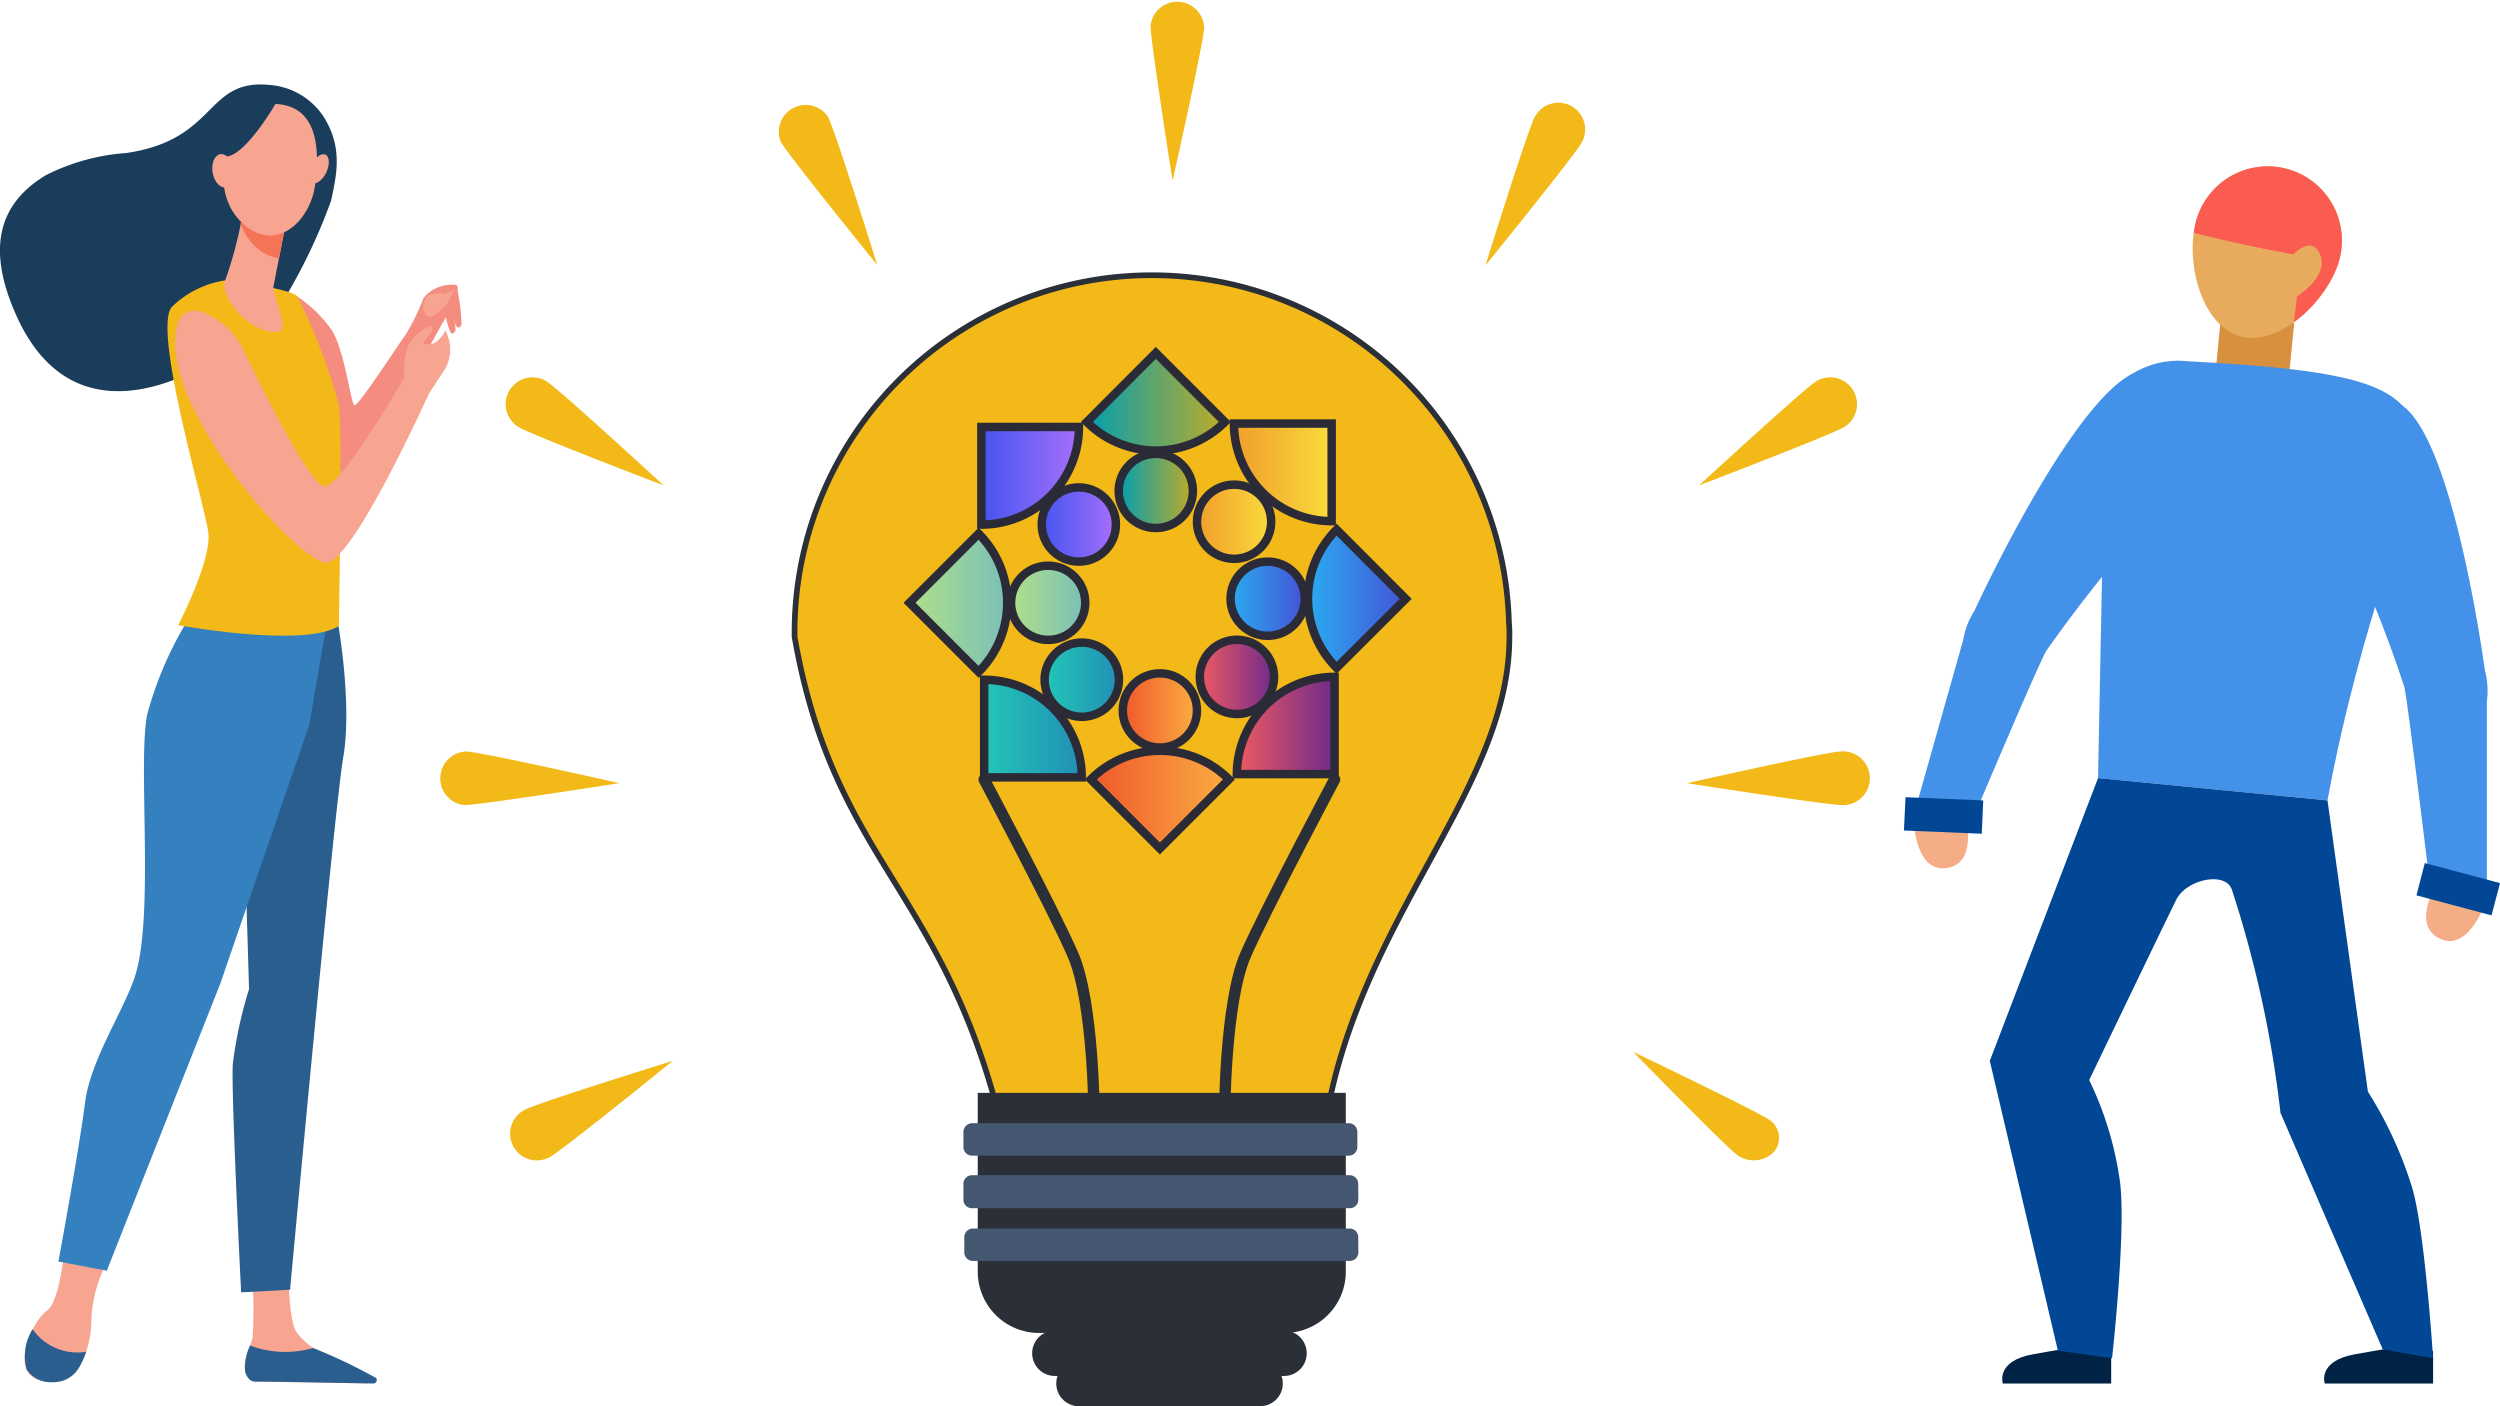
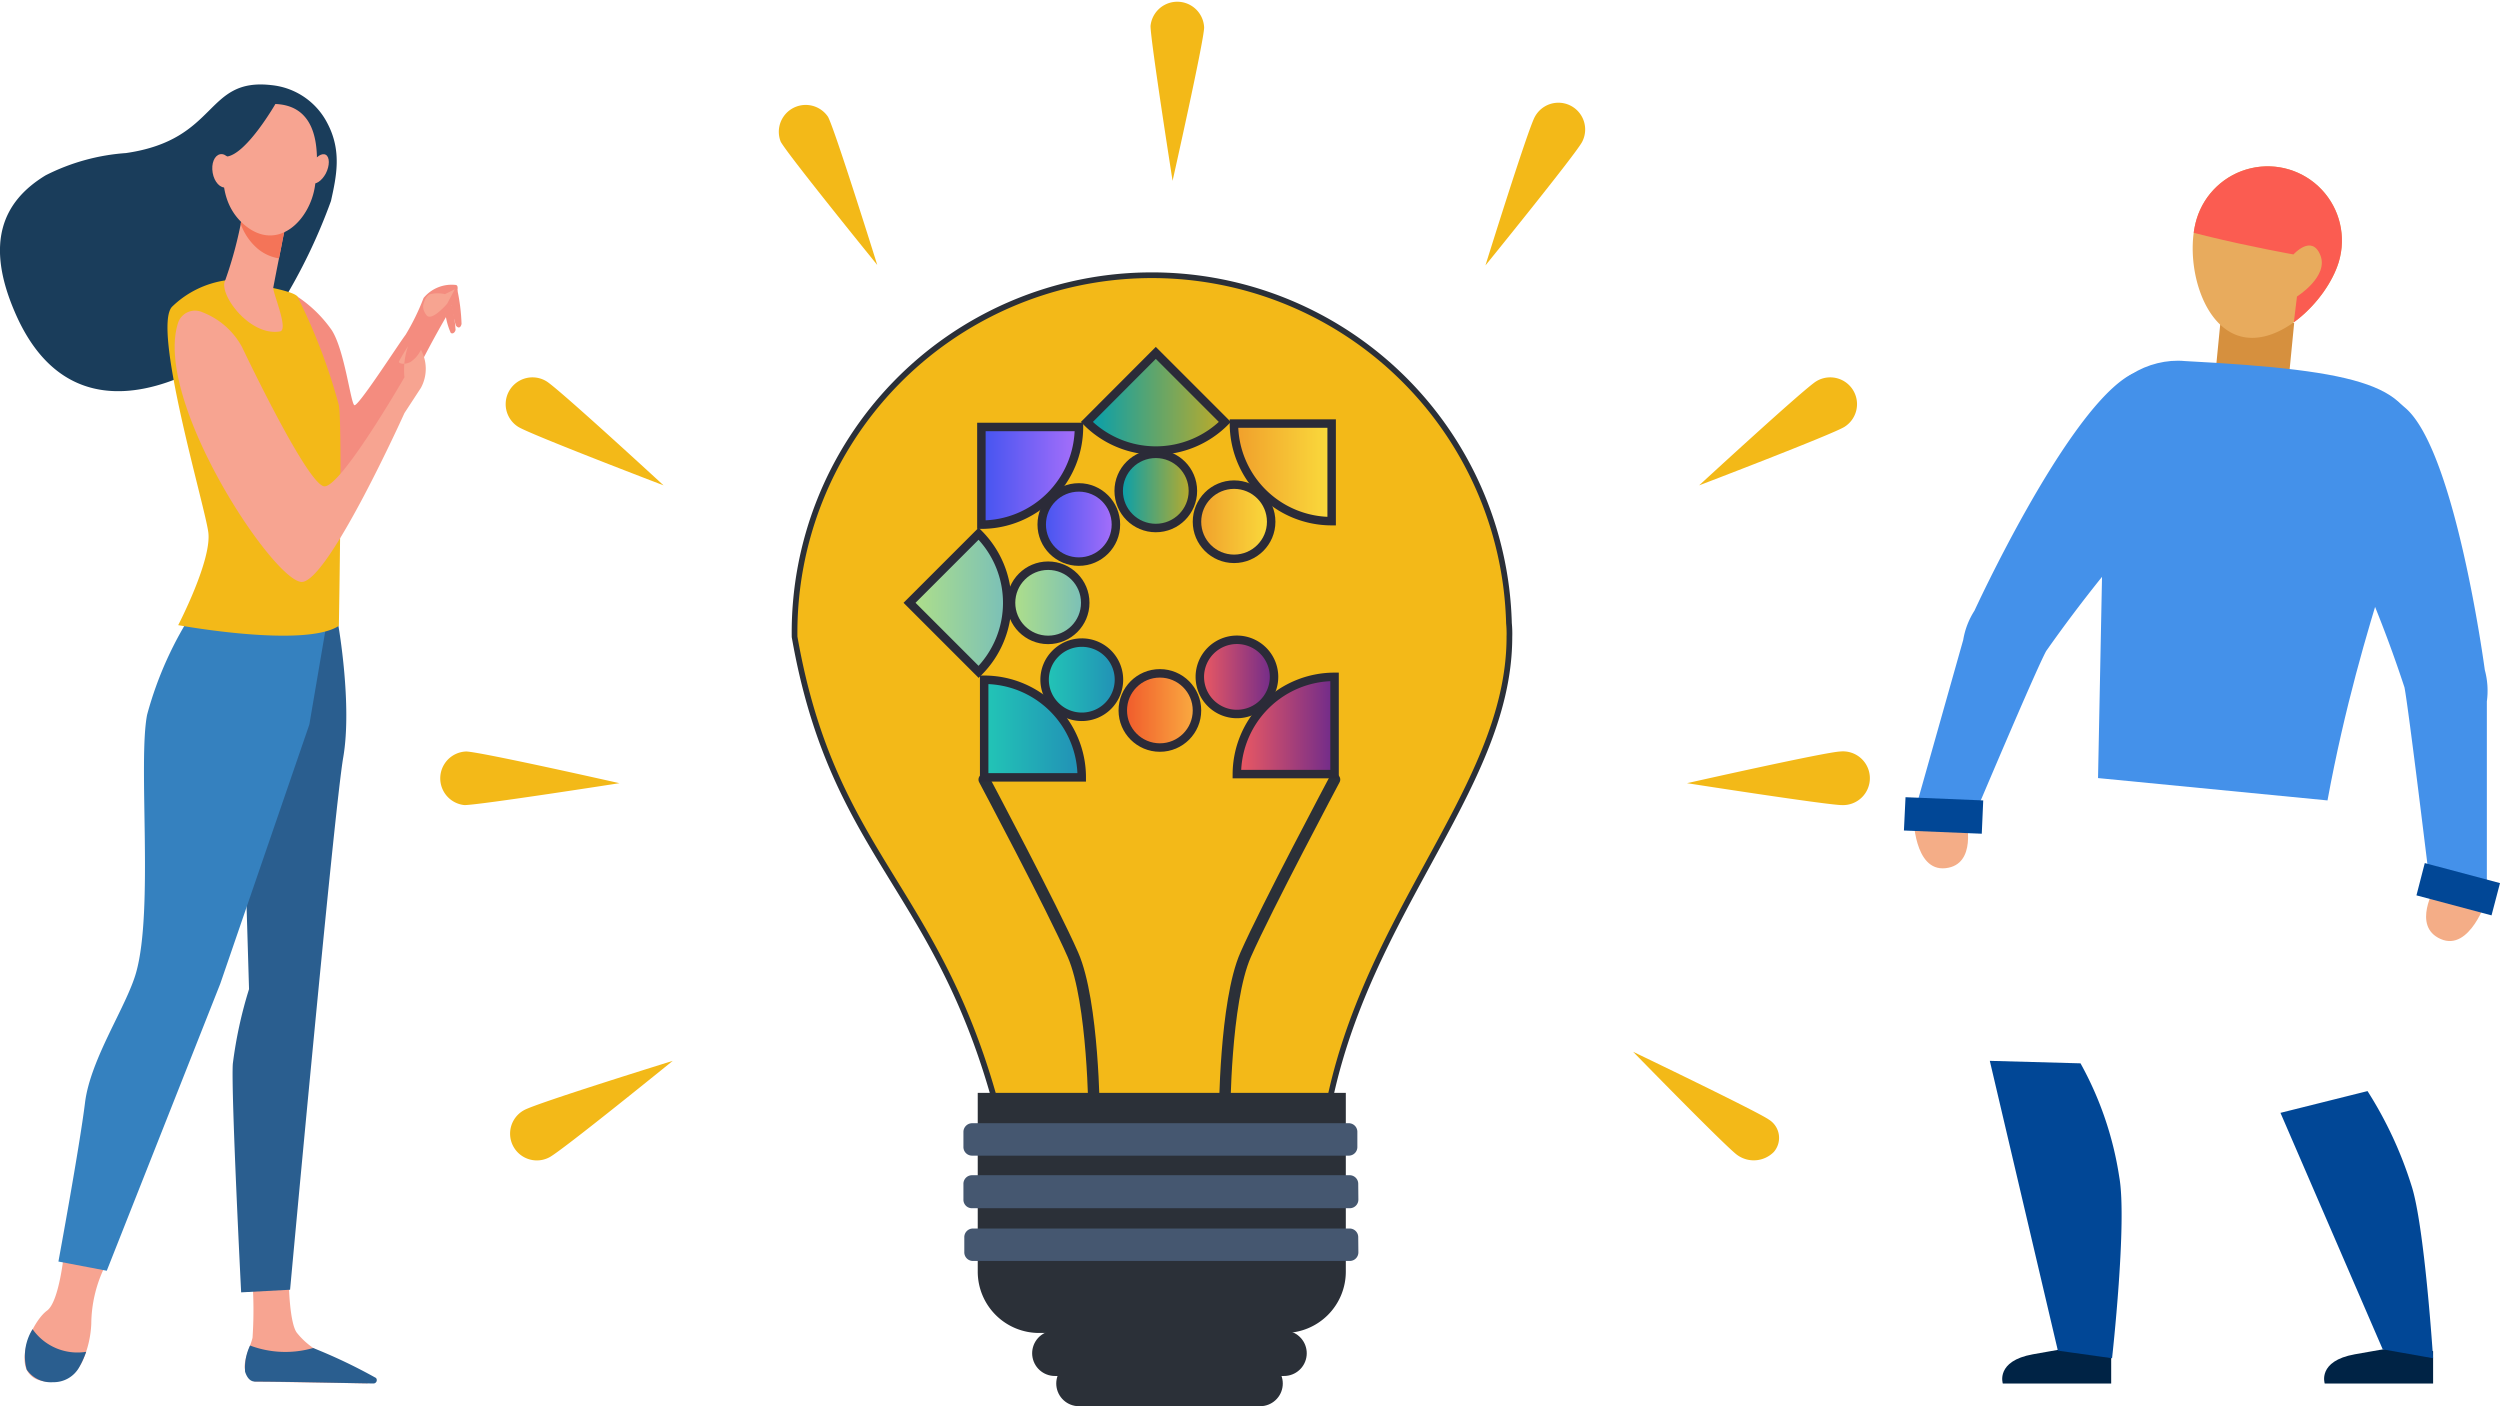
<svg xmlns="http://www.w3.org/2000/svg" xmlns:xlink="http://www.w3.org/1999/xlink" viewBox="0 0 171.16 96.27">
  <defs>
    <style>
      .b2d6392a-594d-4bbd-acc1-855bf66f2ef8 {
        fill: #e8ab5d;
      }

      .f7d4a638-9ef7-46a5-a757-b3403656d057 {
        fill: #d6903e;
      }

      .af9d6071-5805-40f1-a1bb-53af5408c983 {
        fill: #002345;
      }

      .ec03b9c7-801b-4d45-b3f4-33912d9fa900 {
        fill: #014796;
      }

      .b7aeb0d3-ac03-49f7-9c28-dd43247b1ae0 {
        fill: #f4ad87;
      }

      .ec7ea8a9-291f-42bb-9edf-2757bbd7b81f {
        fill: #4491ea;
      }

      .ffb114aa-b7f2-47e8-bc39-051fc14bb693 {
        clip-path: url(#b4567840-1bef-42c1-b345-2a587ff2c07f);
      }

      .aa4dda2e-f56f-46b6-a9bf-9db1da9c15c8 {
        fill: #fb5c51;
      }

      .a53572ee-8c9a-4d8d-a08f-eaff321c51f2, .f4c2f0fc-957b-44fd-8652-67f03514e079 {
        fill: #f3b918;
      }

      .a53572ee-8c9a-4d8d-a08f-eaff321c51f2, .a63e2d7e-ee9c-471f-9058-038bad4944be, .e4be7540-7ac4-462f-9f79-f2970419d497 {
        stroke: #2b3038;
      }

      .a257d2d6-dcb2-4530-a202-7785969742fe, .a53572ee-8c9a-4d8d-a08f-eaff321c51f2, .a5ab4c18-e3ec-4576-8c5d-dd1d7ce217ef, .a63e2d7e-ee9c-471f-9058-038bad4944be, .a9aad48f-e62e-45d8-b7d1-d1f2a936e8ac, .aa457316-f240-428a-9323-8933432327e6, .acdf4467-9df5-467c-8d11-1a94637aec23, .afa64708-8bdd-49eb-80b0-b1433a760d40, .b7a56429-73ed-4e40-b889-7bb5b795f7d5, .b9dba4c0-e4a2-45f3-aaba-48b9566d4ebd, .b9dd6b42-37ca-4453-812e-3f67f71985ea, .e4be7540-7ac4-462f-9f79-f2970419d497, .eec77ad5-2a15-40c2-926e-222a2d345c3e, .f5f760d3-cc3b-413a-8f90-a22302a8c50f, .f7c94b98-f829-4a96-b31b-7c56c730dd57, .f87aa02f-cc04-47bd-a368-e77a53ae78ee, .fa0a24d4-c726-4f53-94dd-f91554b739e1, .fc1aca55-c7ac-4325-bc76-cf15352d45d9 {
        stroke-miterlimit: 10;
      }

      .a53572ee-8c9a-4d8d-a08f-eaff321c51f2 {
        stroke-width: 0.39px;
      }

      .a63e2d7e-ee9c-471f-9058-038bad4944be, .e4be7540-7ac4-462f-9f79-f2970419d497 {
        fill: none;
        stroke-linecap: round;
      }

      .a63e2d7e-ee9c-471f-9058-038bad4944be {
        stroke-width: 0.78px;
      }

      .abaaaa3b-45fe-42b9-b353-7abcb3badbf5 {
        fill: #2b3038;
      }

      .e4be7540-7ac4-462f-9f79-f2970419d497 {
        stroke-width: 3.11px;
      }

      .a257d2d6-dcb2-4530-a202-7785969742fe, .a5ab4c18-e3ec-4576-8c5d-dd1d7ce217ef, .a9aad48f-e62e-45d8-b7d1-d1f2a936e8ac, .aa457316-f240-428a-9323-8933432327e6, .aab22acb-7ac2-4cc1-8df3-b8cb3c037bc2, .acdf4467-9df5-467c-8d11-1a94637aec23, .afa64708-8bdd-49eb-80b0-b1433a760d40, .b7a56429-73ed-4e40-b889-7bb5b795f7d5, .b9dba4c0-e4a2-45f3-aaba-48b9566d4ebd, .b9dd6b42-37ca-4453-812e-3f67f71985ea, .eec77ad5-2a15-40c2-926e-222a2d345c3e, .f5f760d3-cc3b-413a-8f90-a22302a8c50f, .f7c94b98-f829-4a96-b31b-7c56c730dd57, .f87aa02f-cc04-47bd-a368-e77a53ae78ee, .fa0a24d4-c726-4f53-94dd-f91554b739e1, .fc1aca55-c7ac-4325-bc76-cf15352d45d9 {
        stroke: #2b2b38;
      }

      .a257d2d6-dcb2-4530-a202-7785969742fe, .a5ab4c18-e3ec-4576-8c5d-dd1d7ce217ef, .a9aad48f-e62e-45d8-b7d1-d1f2a936e8ac, .aa457316-f240-428a-9323-8933432327e6, .acdf4467-9df5-467c-8d11-1a94637aec23, .afa64708-8bdd-49eb-80b0-b1433a760d40, .b7a56429-73ed-4e40-b889-7bb5b795f7d5, .b9dba4c0-e4a2-45f3-aaba-48b9566d4ebd, .b9dd6b42-37ca-4453-812e-3f67f71985ea, .eec77ad5-2a15-40c2-926e-222a2d345c3e, .f5f760d3-cc3b-413a-8f90-a22302a8c50f, .f7c94b98-f829-4a96-b31b-7c56c730dd57, .f87aa02f-cc04-47bd-a368-e77a53ae78ee, .fa0a24d4-c726-4f53-94dd-f91554b739e1, .fc1aca55-c7ac-4325-bc76-cf15352d45d9 {
        stroke-width: 0.58px;
      }

      .fc1aca55-c7ac-4325-bc76-cf15352d45d9 {
        fill: url(#a57e079a-c1f2-42b6-9ea2-682ec8a63770);
      }

      .fa0a24d4-c726-4f53-94dd-f91554b739e1 {
        fill: url(#b142f2b3-e85c-49ae-ab3b-cf1eda928cbe);
      }

      .f7c94b98-f829-4a96-b31b-7c56c730dd57 {
        fill: url(#a303236c-851d-4ee9-9474-10de5536fa62);
      }

      .f87aa02f-cc04-47bd-a368-e77a53ae78ee {
        fill: url(#bfc8638c-8f94-48f9-b17d-c2f80ba0281e);
      }

      .f5f760d3-cc3b-413a-8f90-a22302a8c50f {
        fill: url(#f60b4363-b97e-4d8c-ab97-3b617f0efccf);
      }

      .a257d2d6-dcb2-4530-a202-7785969742fe {
        fill: url(#b584190a-3aa6-4d34-83e6-ca4455321957);
      }

      .eec77ad5-2a15-40c2-926e-222a2d345c3e {
        fill: url(#b20a6c9e-32c0-4ed8-8d9f-a5ff8cb52e1d);
      }

      .aa457316-f240-428a-9323-8933432327e6 {
        fill: url(#a9d6dc21-e133-4174-9f21-9d31e321985b);
      }

      .aab22acb-7ac2-4cc1-8df3-b8cb3c037bc2 {
        stroke-miterlimit: 10;
        stroke-width: 0.58px;
        fill: url(#ffea9b98-a71e-4133-aef8-d33c92e66180);
      }

      .acdf4467-9df5-467c-8d11-1a94637aec23 {
        fill: url(#b4da2f07-f64b-49d8-97ba-26e91ea6e8ce);
      }

      .a9aad48f-e62e-45d8-b7d1-d1f2a936e8ac {
        fill: url(#b6680c69-aa6a-4e20-b45c-b07a2f392784);
      }

      .b7a56429-73ed-4e40-b889-7bb5b795f7d5 {
        fill: url(#b4fe5e29-6597-4cf9-bdef-002929faf564);
      }

      .afa64708-8bdd-49eb-80b0-b1433a760d40 {
        fill: url(#b02fa6fc-5ddf-4c3a-8efe-29218fbf077c);
      }

      .a5ab4c18-e3ec-4576-8c5d-dd1d7ce217ef {
        fill: url(#bbfa83ec-735c-4327-8c28-ebb63ea260e9);
      }

      .b9dd6b42-37ca-4453-812e-3f67f71985ea {
        fill: url(#e9242e83-4c70-4fd8-a50f-6a295ea738f8);
      }

      .b9dba4c0-e4a2-45f3-aaba-48b9566d4ebd {
        fill: url(#a56adcb0-1361-467d-9af4-d299f387cc43);
      }

      .a0475323-e76f-4bea-96ae-4c3ec7350490 {
        fill: #455770;
      }

      .b7309903-7828-4774-a7ac-f0484ba4c3c9 {
        fill: #f48c7f;
      }

      .a8bba1b3-c970-43fc-9b5c-6926d2b8c7f5 {
        fill: #f7a491;
      }

      .a4746d8f-8c6b-408a-ac01-7844b1451ea8 {
        fill: #1a3d5b;
      }

      .f0963223-c65b-45de-b010-573541f4dbcd {
        fill: #2a5e8f;
      }

      .ab446791-8acf-4703-8c4a-8262b6b3dcfa {
        fill: #3581bf;
      }

      .e94c9f78-5d02-463e-8f11-adaaa514b16e {
        fill: #f47458;
      }
    </style>
    <clipPath id="b4567840-1bef-42c1-b345-2a587ff2c07f">
      <path class="b2d6392a-594d-4bbd-acc1-855bf66f2ef8" d="M150.39,15c-.81,2.69.22,7.18,2.91,8s6-2.38,6.82-5.06A5.08,5.08,0,0,0,150.39,15Z" />
    </clipPath>
    <linearGradient id="a57e079a-c1f2-42b6-9ea2-682ec8a63770" data-name="Sfumatura senza nome 2" x1="76.87" y1="-213.56" x2="81.95" y2="-213.56" gradientTransform="matrix(1, 0, 0, -1, 0, -164.92)" gradientUnits="userSpaceOnUse">
      <stop offset="0" stop-color="#f0582b" />
      <stop offset="1" stop-color="#faad41" />
    </linearGradient>
    <linearGradient id="b142f2b3-e85c-49ae-ab3b-cf1eda928cbe" x1="74.68" y1="-219.67" x2="84.14" y2="-219.67" xlink:href="#a57e079a-c1f2-42b6-9ea2-682ec8a63770" />
    <linearGradient id="a303236c-851d-4ee9-9474-10de5536fa62" data-name="Sfumatura senza nome 4" x1="82.14" y1="-211.26" x2="87.22" y2="-211.26" gradientTransform="matrix(1, 0, 0, -1, 0, -164.92)" gradientUnits="userSpaceOnUse">
      <stop offset="0" stop-color="#ee5a61" />
      <stop offset="1" stop-color="#6f2b8b" />
    </linearGradient>
    <linearGradient id="bfc8638c-8f94-48f9-b17d-c2f80ba0281e" x1="84.68" y1="-214.6" x2="91.37" y2="-214.6" xlink:href="#a303236c-851d-4ee9-9474-10de5536fa62" />
    <linearGradient id="f60b4363-b97e-4d8c-ab97-3b617f0efccf" data-name="Sfumatura senza nome 6" x1="84.25" y1="-205.91" x2="89.33" y2="-205.91" gradientTransform="matrix(1, 0, 0, -1, 0, -164.92)" gradientUnits="userSpaceOnUse">
      <stop offset="0" stop-color="#2aabf0" />
      <stop offset="1" stop-color="#4553d6" />
    </linearGradient>
    <linearGradient id="b584190a-3aa6-4d34-83e6-ca4455321957" x1="89.55" y1="-205.91" x2="96.24" y2="-205.91" xlink:href="#f60b4363-b97e-4d8c-ab97-3b617f0efccf" />
    <linearGradient id="b20a6c9e-32c0-4ed8-8d9f-a5ff8cb52e1d" data-name="Sfumatura senza nome 8" x1="81.95" y1="-200.64" x2="87.03" y2="-200.64" gradientTransform="matrix(1, 0, 0, -1, 0, -164.92)" gradientUnits="userSpaceOnUse">
      <stop offset="0" stop-color="#f09e2b" />
      <stop offset="1" stop-color="#fadb3c" />
    </linearGradient>
    <linearGradient id="a9d6dc21-e133-4174-9f21-9d31e321985b" x1="84.48" y1="-197.3" x2="91.17" y2="-197.3" xlink:href="#b20a6c9e-32c0-4ed8-8d9f-a5ff8cb52e1d" />
    <linearGradient id="ffea9b98-a71e-4133-aef8-d33c92e66180" data-name="Sfumatura senza nome 10" x1="76.6" y1="-198.54" x2="81.68" y2="-198.54" gradientTransform="matrix(1, 0, 0, -1, 0, -164.93)" gradientUnits="userSpaceOnUse">
      <stop offset="0" stop-color="#029faf" />
      <stop offset="1" stop-color="#bfab27" />
    </linearGradient>
    <linearGradient id="b4da2f07-f64b-49d8-97ba-26e91ea6e8ce" x1="74.41" y1="-192.43" x2="83.86" y2="-192.43" gradientTransform="matrix(1, 0, 0, -1, 0, -164.92)" xlink:href="#ffea9b98-a71e-4133-aef8-d33c92e66180" />
    <linearGradient id="b6680c69-aa6a-4e20-b45c-b07a2f392784" data-name="Sfumatura senza nome 12" x1="71.32" y1="-200.83" x2="76.4" y2="-200.83" gradientTransform="matrix(1, 0, 0, -1, 0, -164.92)" gradientUnits="userSpaceOnUse">
      <stop offset="0" stop-color="#4354f0" />
      <stop offset="1" stop-color="#a86ffa" />
    </linearGradient>
    <linearGradient id="b4fe5e29-6597-4cf9-bdef-002929faf564" x1="67.18" y1="-197.49" x2="73.87" y2="-197.49" xlink:href="#b6680c69-aa6a-4e20-b45c-b07a2f392784" />
    <linearGradient id="b02fa6fc-5ddf-4c3a-8efe-29218fbf077c" data-name="Sfumatura senza nome 14" x1="69.22" y1="-206.19" x2="74.3" y2="-206.19" gradientTransform="matrix(1, 0, 0, -1, 0, -164.92)" gradientUnits="userSpaceOnUse">
      <stop offset="0" stop-color="#b0e088" />
      <stop offset="1" stop-color="#79bfb9" />
    </linearGradient>
    <linearGradient id="bbfa83ec-735c-4327-8c28-ebb63ea260e9" x1="62.31" y1="-206.19" x2="69" y2="-206.19" xlink:href="#b02fa6fc-5ddf-4c3a-8efe-29218fbf077c" />
    <linearGradient id="e9242e83-4c70-4fd8-a50f-6a295ea738f8" data-name="Sfumatura senza nome 16" x1="71.52" y1="-211.46" x2="76.6" y2="-211.46" gradientTransform="matrix(1, 0, 0, -1, 0, -164.92)" gradientUnits="userSpaceOnUse">
      <stop offset="0" stop-color="#22c6b6" />
      <stop offset="1" stop-color="#228fb6" />
    </linearGradient>
    <linearGradient id="a56adcb0-1361-467d-9af4-d299f387cc43" x1="67.38" y1="-214.8" x2="74.06" y2="-214.8" xlink:href="#e9242e83-4c70-4fd8-a50f-6a295ea738f8" />
  </defs>
  <g id="a2ea7870-373a-496b-962b-5826a63a7e79" data-name="Livello 2">
    <g id="a15d22f0-4066-407f-9fd6-39d4f2277a45" data-name="Layer 1">
      <g>
        <g>
          <rect class="f7d4a638-9ef7-46a5-a757-b3403656d057" x="151.68" y="21.97" width="5.26" height="5.03" transform="translate(114.91 175.67) rotate(-84.41)" />
          <path class="af9d6071-5805-40f1-a1bb-53af5408c983" d="M144.54,92.51v2.21h-7.42s-.51-1.54,2.06-2,3.75-.66,3.75-.66Z" />
          <path class="af9d6071-5805-40f1-a1bb-53af5408c983" d="M166.58,92.51v2.21h-7.42s-.52-1.54,2.06-2,3.75-.66,3.75-.66Z" />
          <path class="ec03b9c7-801b-4d45-b3f4-33912d9fa900" d="M136.23,72.63l4.66,19.84,3.71.52s1.05-9.37.49-12.43a23.19,23.19,0,0,0-2.65-7.76Z" />
          <path class="ec03b9c7-801b-4d45-b3f4-33912d9fa900" d="M156.13,76.19l7,16.19,3.45.61s-.59-9.15-1.49-11.85a27.15,27.15,0,0,0-3-6.44Z" />
          <path class="b7aeb0d3-ac03-49f7-9c28-dd43247b1ae0" d="M166.73,60.72s-1.64,2.69.37,3.57,3.16-2.75,3.16-2.75Z" />
          <path class="ec7ea8a9-291f-42bb-9edf-2757bbd7b81f" d="M164.67,27.92c-5.36-4.56-7.07,2.35-4.38,8.38a89,89,0,0,1,4.33,10.76c.28,1.41,1.73,13.42,1.73,13.42l3.91,1.06,0-13.52a5.43,5.43,0,0,0-.14-2.15S168.12,30.85,164.67,27.92Z" />
          <polygon class="ec03b9c7-801b-4d45-b3f4-33912d9fa900" points="170.58 62.67 165.44 61.3 166.01 59.09 171.16 60.46 170.58 62.67" />
          <path class="b7aeb0d3-ac03-49f7-9c28-dd43247b1ae0" d="M134.61,56.15s.77,3.05-1.41,3.29S131,55.88,131,55.88Z" />
          <path class="ec7ea8a9-291f-42bb-9edf-2757bbd7b81f" d="M145.48,25.89c3.72-2.55,6.88,3.88,2.52,8.84a99.2,99.2,0,0,0-7.91,9.84c-.7,1.27-5,11.46-5,11.46L131,55.88l3.41-12.07a5.3,5.3,0,0,1,.77-2S141.12,28.87,145.48,25.89Z" />
          <polygon class="ec03b9c7-801b-4d45-b3f4-33912d9fa900" points="130.35 56.86 135.68 57.08 135.78 54.8 130.46 54.58 130.35 56.86" />
          <path class="ec7ea8a9-291f-42bb-9edf-2757bbd7b81f" d="M149.59,24.72C174,26,164.11,29,159.35,54.8l-15.71-1.53.49-24.73C144.17,26.07,147.13,24.48,149.59,24.72Z" />
          <g>
            <path class="b2d6392a-594d-4bbd-acc1-855bf66f2ef8" d="M150.39,15c-.81,2.69.22,7.18,2.91,8s6-2.38,6.82-5.06A5.08,5.08,0,0,0,150.39,15Z" />
            <g class="ffb114aa-b7f2-47e8-bc39-051fc14bb693">
              <path class="aa4dda2e-f56f-46b6-a9bf-9db1da9c15c8" d="M156.53,26.3l.73-6s2.19-1.37,1.6-2.83-1.84-.05-1.84-.05-11.83-2.1-12.2-3.8c-.29-1.35,11.58-4.57,12.81-4S164,15.72,163.88,17,159,21.63,159,21.63Z" />
            </g>
          </g>
-           <path class="ec03b9c7-801b-4d45-b3f4-33912d9fa900" d="M143.64,53.27l15.71,1.53,2.76,19.9-1.58,4.37-4.4-2.88A77.19,77.19,0,0,0,152.8,60.9c-.45-1.27-3.11-.69-3.8.69s-6.44,13.34-6.44,13.34l-6.33-2.3Z" />
        </g>
        <g>
          <path class="f4c2f0fc-957b-44fd-8652-67f03514e079" d="M82.44,1.89a1.84,1.84,0,0,0-3.67-.11c0,1,1.51,10.6,1.51,10.6S82.41,2.9,82.44,1.89Z" />
          <path class="f4c2f0fc-957b-44fd-8652-67f03514e079" d="M56.69,8A1.84,1.84,0,0,0,53.45,9.7c.48.89,6.61,8.44,6.61,8.44S57.16,8.86,56.69,8Z" />
          <path class="f4c2f0fc-957b-44fd-8652-67f03514e079" d="M37.42,26.11a1.83,1.83,0,0,0-1.93,3.12c.86.53,9.94,4,9.94,4S38.28,26.64,37.42,26.11Z" />
          <path class="f4c2f0fc-957b-44fd-8652-67f03514e079" d="M31.92,51.45a1.84,1.84,0,0,0-.12,3.67c1,0,10.61-1.5,10.61-1.5S32.93,51.48,31.92,51.45Z" />
          <path class="f4c2f0fc-957b-44fd-8652-67f03514e079" d="M35.89,76a1.83,1.83,0,0,0,1.73,3.23c.9-.48,8.44-6.6,8.44-6.6S36.78,75.51,35.89,76Z" />
          <path class="f4c2f0fc-957b-44fd-8652-67f03514e079" d="M105.08,8a1.83,1.83,0,1,1,3.23,1.73c-.48.89-6.61,8.44-6.61,8.44S104.6,8.86,105.08,8Z" />
          <path class="f4c2f0fc-957b-44fd-8652-67f03514e079" d="M124.34,26.11a1.83,1.83,0,0,1,1.93,3.12c-.86.53-9.94,4-9.94,4S123.48,26.64,124.34,26.11Z" />
          <path class="f4c2f0fc-957b-44fd-8652-67f03514e079" d="M126,51.45a1.84,1.84,0,1,1,.11,3.67c-1,0-10.61-1.5-10.61-1.5S125,51.48,126,51.45Z" />
          <path class="f4c2f0fc-957b-44fd-8652-67f03514e079" d="M121.1,76.65a1.47,1.47,0,0,1,.34,2.22,1.93,1.93,0,0,1-2.51.2c-.78-.56-7.12-7.06-7.12-7.06S120.31,76.09,121.1,76.65Z" />
          <g id="f5808de6-4adc-4004-881a-875ec9baab06" data-name="Livello 2">
            <g id="ba4be7e7-c818-4424-b014-de865b37b54e" data-name="Livello 1-2">
              <path class="a53572ee-8c9a-4d8d-a08f-eaff321c51f2" d="M103.31,42.67a24.46,24.46,0,0,0-48.91.93c2.68,15.27,10.05,17.14,14.07,33.09,8.73,5.81,8.06,4.47,22.13,1.14,2-14.67,12.74-23.53,12.74-34.22A7.38,7.38,0,0,0,103.31,42.67Z" />
              <path class="a63e2d7e-ee9c-471f-9058-038bad4944be" d="M67.38,53.37s4.67,8.78,6.08,12,1.45,11,1.45,11" />
              <path class="a63e2d7e-ee9c-471f-9058-038bad4944be" d="M91.37,53.37s-4.67,8.78-6.09,12-1.44,11-1.44,11" />
              <path class="abaaaa3b-45fe-42b9-b353-7abcb3badbf5" d="M66.94,74.82V87.06a4.2,4.2,0,0,0,4.2,4.2H87.93a4.2,4.2,0,0,0,4.21-4.2V74.82Z" />
              <line class="e4be7540-7ac4-462f-9f79-f2970419d497" x1="72.22" y1="92.65" x2="87.91" y2="92.65" />
              <line class="e4be7540-7ac4-462f-9f79-f2970419d497" x1="73.87" y1="94.72" x2="86.27" y2="94.72" />
              <g>
                <circle class="fc1aca55-c7ac-4325-bc76-cf15352d45d9" cx="79.41" cy="48.64" r="2.54" />
-                 <path class="fa0a24d4-c726-4f53-94dd-f91554b739e1" d="M84.14,53.36a6.69,6.69,0,0,0-9.46,0l4.73,4.73Z" />
              </g>
              <path class="f7c94b98-f829-4a96-b31b-7c56c730dd57" d="M82.89,48.14a2.54,2.54,0,1,1,3.59,0h0A2.54,2.54,0,0,1,82.89,48.14Z" />
              <path class="f87aa02f-cc04-47bd-a368-e77a53ae78ee" d="M91.37,46.34A6.69,6.69,0,0,0,84.68,53h6.69Z" />
              <g>
-                 <circle class="f5f760d3-cc3b-413a-8f90-a22302a8c50f" cx="86.79" cy="40.99" r="2.54" />
-                 <path class="a257d2d6-dcb2-4530-a202-7785969742fe" d="M91.51,36.26a6.69,6.69,0,0,0,0,9.46L96.24,41Z" />
-               </g>
+                 </g>
              <g>
                <circle class="eec77ad5-2a15-40c2-926e-222a2d345c3e" cx="84.49" cy="35.72" r="2.54" />
                <path class="aa457316-f240-428a-9323-8933432327e6" d="M84.48,29a6.69,6.69,0,0,0,6.69,6.68V29Z" />
              </g>
              <g>
                <circle class="aab22acb-7ac2-4cc1-8df3-b8cb3c037bc2" cx="79.13" cy="33.61" r="2.54" />
                <path class="acdf4467-9df5-467c-8d11-1a94637aec23" d="M74.41,28.89a6.68,6.68,0,0,0,9.45,0h0l-4.73-4.73Z" />
              </g>
              <g>
                <circle class="a9aad48f-e62e-45d8-b7d1-d1f2a936e8ac" cx="73.86" cy="35.91" r="2.54" />
                <path class="b7a56429-73ed-4e40-b889-7bb5b795f7d5" d="M67.19,35.92a6.69,6.69,0,0,0,6.68-6.69H67.19Z" />
              </g>
              <g>
                <circle class="afa64708-8bdd-49eb-80b0-b1433a760d40" cx="71.76" cy="41.27" r="2.54" />
                <path class="a5ab4c18-e3ec-4576-8c5d-dd1d7ce217ef" d="M67,46a6.69,6.69,0,0,0,0-9.46h0l-4.73,4.73Z" />
              </g>
              <g>
                <path class="b9dd6b42-37ca-4453-812e-3f67f71985ea" d="M72.27,44.74a2.54,2.54,0,1,1,0,3.59h0A2.52,2.52,0,0,1,72.27,44.74Z" />
                <path class="b9dba4c0-e4a2-45f3-aaba-48b9566d4ebd" d="M74.06,53.22a6.68,6.68,0,0,0-6.68-6.68v6.68Z" />
              </g>
              <path class="a0475323-e76f-4bea-96ae-4c3ec7350490" d="M92.93,78.51a.59.59,0,0,1-.57.61H66.54a.59.59,0,0,1-.58-.61h0v-1a.6.6,0,0,1,.58-.61H92.36a.59.59,0,0,1,.57.61Z" />
              <path class="a0475323-e76f-4bea-96ae-4c3ec7350490" d="M93,85.72a.59.59,0,0,1-.57.61H66.59a.59.59,0,0,1-.57-.61v-1a.59.59,0,0,1,.57-.61H92.42a.59.59,0,0,1,.57.6h0Z" />
              <path class="a0475323-e76f-4bea-96ae-4c3ec7350490" d="M93,82.12a.59.59,0,0,1-.57.6H66.54a.58.58,0,0,1-.58-.6V81.07a.59.59,0,0,1,.58-.61H92.42a.59.59,0,0,1,.57.61Z" />
            </g>
          </g>
        </g>
        <g>
          <path class="b7309903-7828-4774-a7ac-f0484ba4c3c9" d="M19.86,22.37l.46-2.09a8.81,8.81,0,0,1,2.39,2.32c.88,1.36,1.3,5,1.55,5.14s3-4.15,3.51-4.82A15.76,15.76,0,0,0,29,20.4a2.49,2.49,0,0,1,2.21-.89c.5.09-.69,2.22-.69,2.22a69.77,69.77,0,0,0-4,8.1c-1,2.87-4.14,4.24-4.64,3.83S19.86,22.37,19.86,22.37Z" />
          <path class="a8bba1b3-c970-43fc-9b5c-6926d2b8c7f5" d="M29,20.8s.12-.55.46-.66a2.15,2.15,0,0,1,1,0s.68-.34.68-.34l-.53,1s-1.06,1.24-1.41.78S29,20.8,29,20.8Z" />
          <path class="b7309903-7828-4774-a7ac-f0484ba4c3c9" d="M31.31,19.84a13.2,13.2,0,0,1,.29,2.34c-.1.41-.34.19-.39.1a8.13,8.13,0,0,1-.32-1.6Z" />
          <path class="b7309903-7828-4774-a7ac-f0484ba4c3c9" d="M30.49,21.45a4.71,4.71,0,0,0,.37,1.34c.12.09.28,0,.33-.2a11.68,11.68,0,0,0-.25-1.72Z" />
          <path class="a4746d8f-8c6b-408a-ac01-7844b1451ea8" d="M22.66,13.76c.38-1.71.75-3.44-.25-5.33a4.84,4.84,0,0,0-3.81-2.6C14,5.29,15,9.56,8.62,10.48A14.35,14.35,0,0,0,3.13,12C.14,13.81-1,16.67,1,21.33c4.86,11.41,16.79,1.72,18.26-.52A38.37,38.37,0,0,0,22.66,13.76Z" />
          <path class="a8bba1b3-c970-43fc-9b5c-6926d2b8c7f5" d="M4.38,85.81s-.32,3.31-1.16,3.92-1.95,2.85-1.39,4.06a1.38,1.38,0,0,0,.91.72,2.45,2.45,0,0,0,2.93-1.37,7,7,0,0,0,.58-2.52,9.07,9.07,0,0,1,1-4.05Z" />
          <path class="a8bba1b3-c970-43fc-9b5c-6926d2b8c7f5" d="M17.24,87.17a28.24,28.24,0,0,1,.05,4.41c-.12.58-.76,1.78-.46,2.32a1.49,1.49,0,0,0,.62.69l7.59.12c.42,0,.14-.26-.19-.5a15.49,15.49,0,0,0-2.73-1.51l-.67-.41a5.11,5.11,0,0,1-1.09-1c-.55-.6-.59-3.54-.59-3.54Z" />
          <path class="f0963223-c65b-45de-b010-573541f4dbcd" d="M23.17,42.85s.95,5.41.33,9-3.64,36.45-3.64,36.45l-3.35.18s-.7-13.74-.57-15.65a29.36,29.36,0,0,1,1.11-5.11l-.33-11.09L20.94,42Z" />
          <path class="ab446791-8acf-4703-8c4a-8262b6b3dcfa" d="M13.33,41.71a24.85,24.85,0,0,0-3.26,7.23c-.63,3.28.46,13.35-.75,17.64-.65,2.32-3.13,5.91-3.5,8.92S4,86.37,4,86.37L7.31,87l7.77-19.65,6.1-17.75,1.56-9.15Z" />
          <path class="f4c2f0fc-957b-44fd-8652-67f03514e079" d="M15.47,19.19A6.63,6.63,0,0,0,11.78,21C10.4,22.45,14,34.52,14.26,36.43S12.2,42.8,12.2,42.8s8.63,1.59,11,.05c0,0,.25-13.74,0-15.11a39.64,39.64,0,0,0-2.85-7.46C19.82,19.73,15.47,19.19,15.47,19.19Z" />
-           <path class="a8bba1b3-c970-43fc-9b5c-6926d2b8c7f5" d="M12.2,22.08a1.22,1.22,0,0,1,1.64-.71,5.21,5.21,0,0,1,2.72,2.37c1,2.09,4.52,9.28,5.6,9.55s5.53-7.46,5.53-7.46a5,5,0,0,1,.25-2.14c.37-.77,1.5-1.59,1.67-1.32s-.63,1-.63,1.09.34.23.8,0a2.12,2.12,0,0,0,.71-.83,2.73,2.73,0,0,1,0,2.6l-1.13,1.73s-5.15,11.42-7,11.56S10.44,27.41,12.2,22.08Z" />
+           <path class="a8bba1b3-c970-43fc-9b5c-6926d2b8c7f5" d="M12.2,22.08a1.22,1.22,0,0,1,1.64-.71,5.21,5.21,0,0,1,2.72,2.37c1,2.09,4.52,9.28,5.6,9.55s5.53-7.46,5.53-7.46a5,5,0,0,1,.25-2.14s-.63,1-.63,1.09.34.23.8,0a2.12,2.12,0,0,0,.71-.83,2.73,2.73,0,0,1,0,2.6l-1.13,1.73s-5.15,11.42-7,11.56S10.44,27.41,12.2,22.08Z" />
          <path class="a8bba1b3-c970-43fc-9b5c-6926d2b8c7f5" d="M16.63,14.53l-.05.28a27.43,27.43,0,0,1-1.16,4.38c-.49.92,1.67,3.86,3.75,3.5.62-.1-.52-2.7-.46-3,.1-.53.24-1.25.39-2,.08-.41.17-.83.24-1.23.23-1.12.41-2,.41-2Z" />
          <path class="e94c9f78-5d02-463e-8f11-adaaa514b16e" d="M16.58,14.81l.05-.28,3.12-.07s-.18.92-.41,2c-.07.4-.16.81-.24,1.23A3,3,0,0,1,17.61,17a4,4,0,0,1-1.13-1.67C16.52,15.11,16.55,14.94,16.58,14.81Z" />
          <path class="a8bba1b3-c970-43fc-9b5c-6926d2b8c7f5" d="M18.5,7.12a3.64,3.64,0,0,0-2.19,1.36c-.92,1.19-1.92,4.87.37,6.87s4.56-.26,4.89-2.66S21.84,7,18.5,7.12Z" />
          <path class="a8bba1b3-c970-43fc-9b5c-6926d2b8c7f5" d="M22.31,11.87c-.28.53-.74.82-1,.65s-.31-.73,0-1.26.73-.82,1-.66S22.58,11.34,22.31,11.87Z" />
          <path class="a4746d8f-8c6b-408a-ac01-7844b1451ea8" d="M18.89,7.06s-2,3.5-3.37,3.66-1.59,2-1.59,2,.5-4.28,1.9-5.11A5.21,5.21,0,0,1,18.89,7.06Z" />
          <path class="a8bba1b3-c970-43fc-9b5c-6926d2b8c7f5" d="M16,11.56c.12.62-.11,1.19-.51,1.27s-.82-.36-.93-1,.12-1.19.51-1.27S15.87,10.94,16,11.56Z" />
          <path class="f0963223-c65b-45de-b010-573541f4dbcd" d="M5.9,92.55A3.75,3.75,0,0,1,2.23,91a3.48,3.48,0,0,0-.4,2.77,2,2,0,0,0,1.8.86,2,2,0,0,0,1.78-1A6.54,6.54,0,0,0,5.9,92.55Z" />
          <path class="f0963223-c65b-45de-b010-573541f4dbcd" d="M21.44,92.29a6.87,6.87,0,0,1-4.32-.17,3.52,3.52,0,0,0-.34,1.8c.18.54.44.66.67.67,1.84,0,6.72.11,8.12.13a.23.23,0,0,0,.17-.38A36.48,36.48,0,0,0,21.44,92.29Z" />
        </g>
      </g>
    </g>
  </g>
</svg>